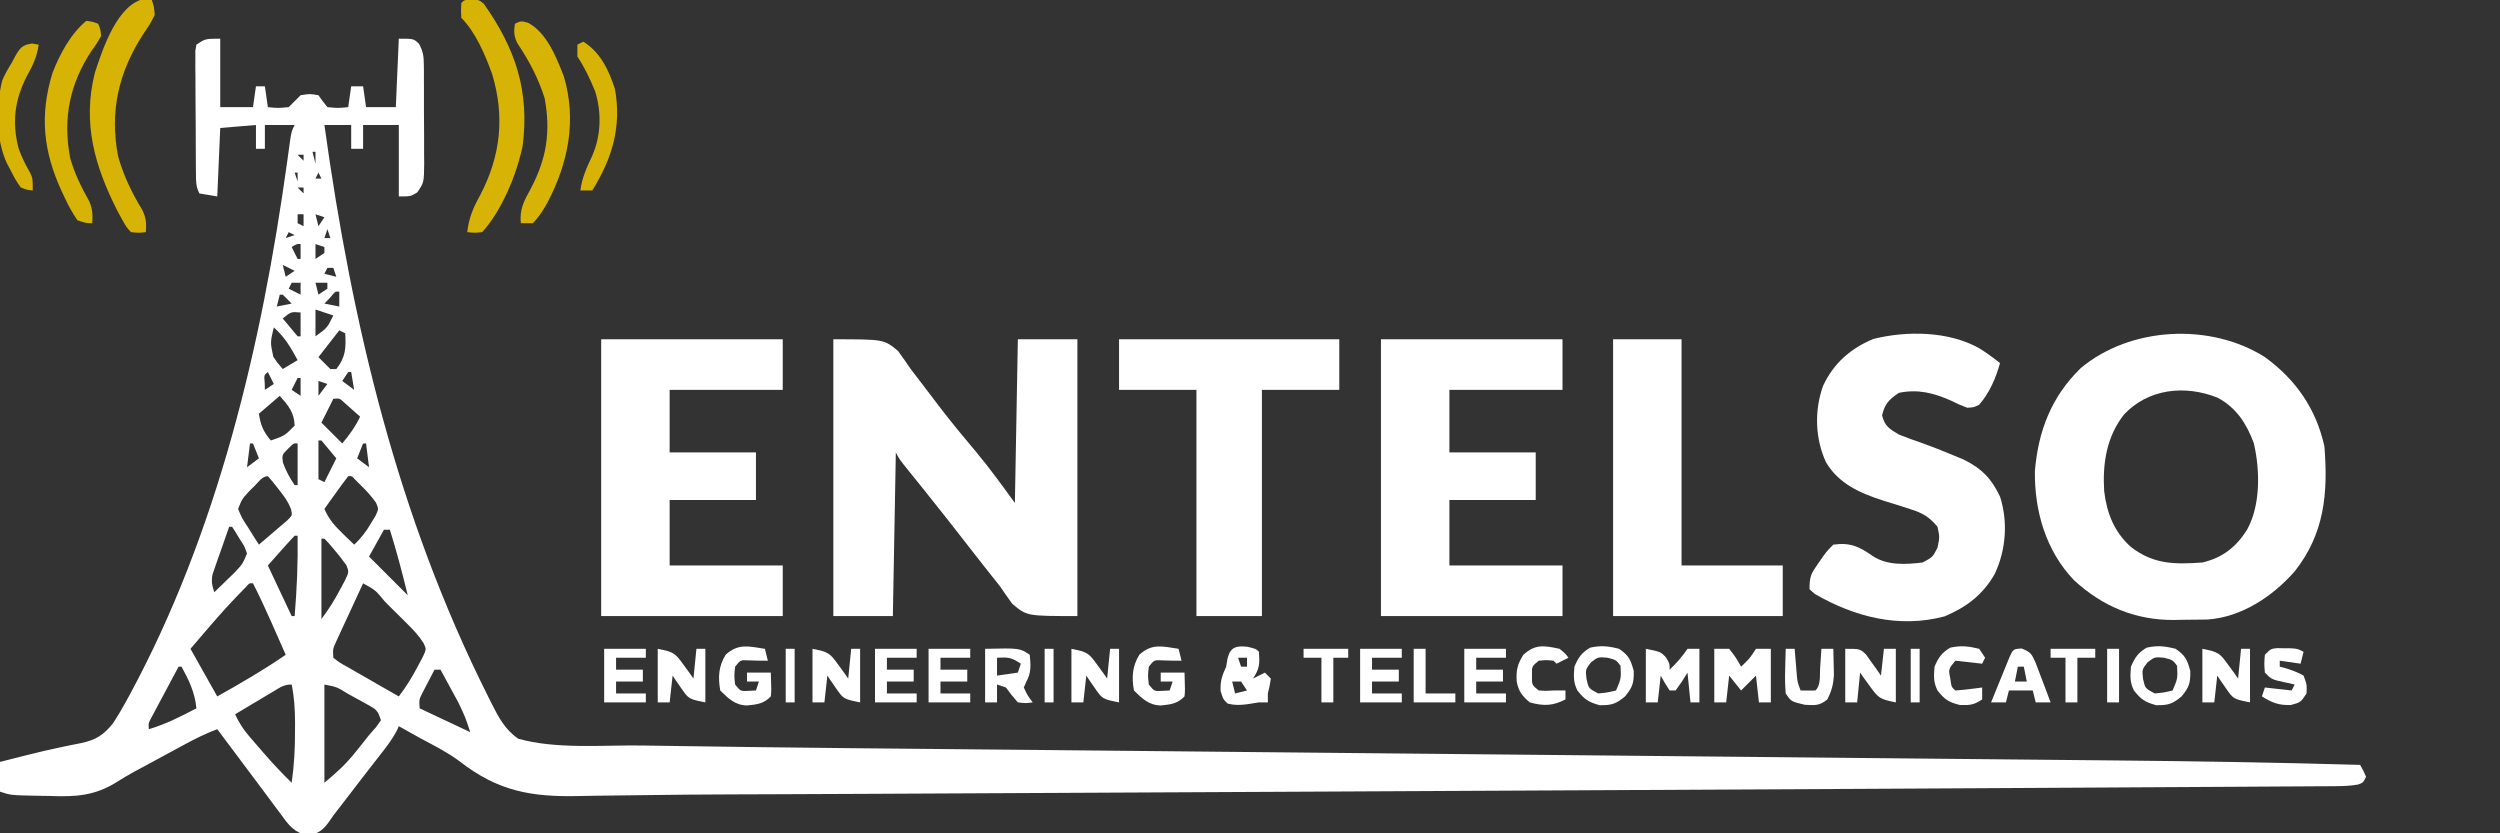
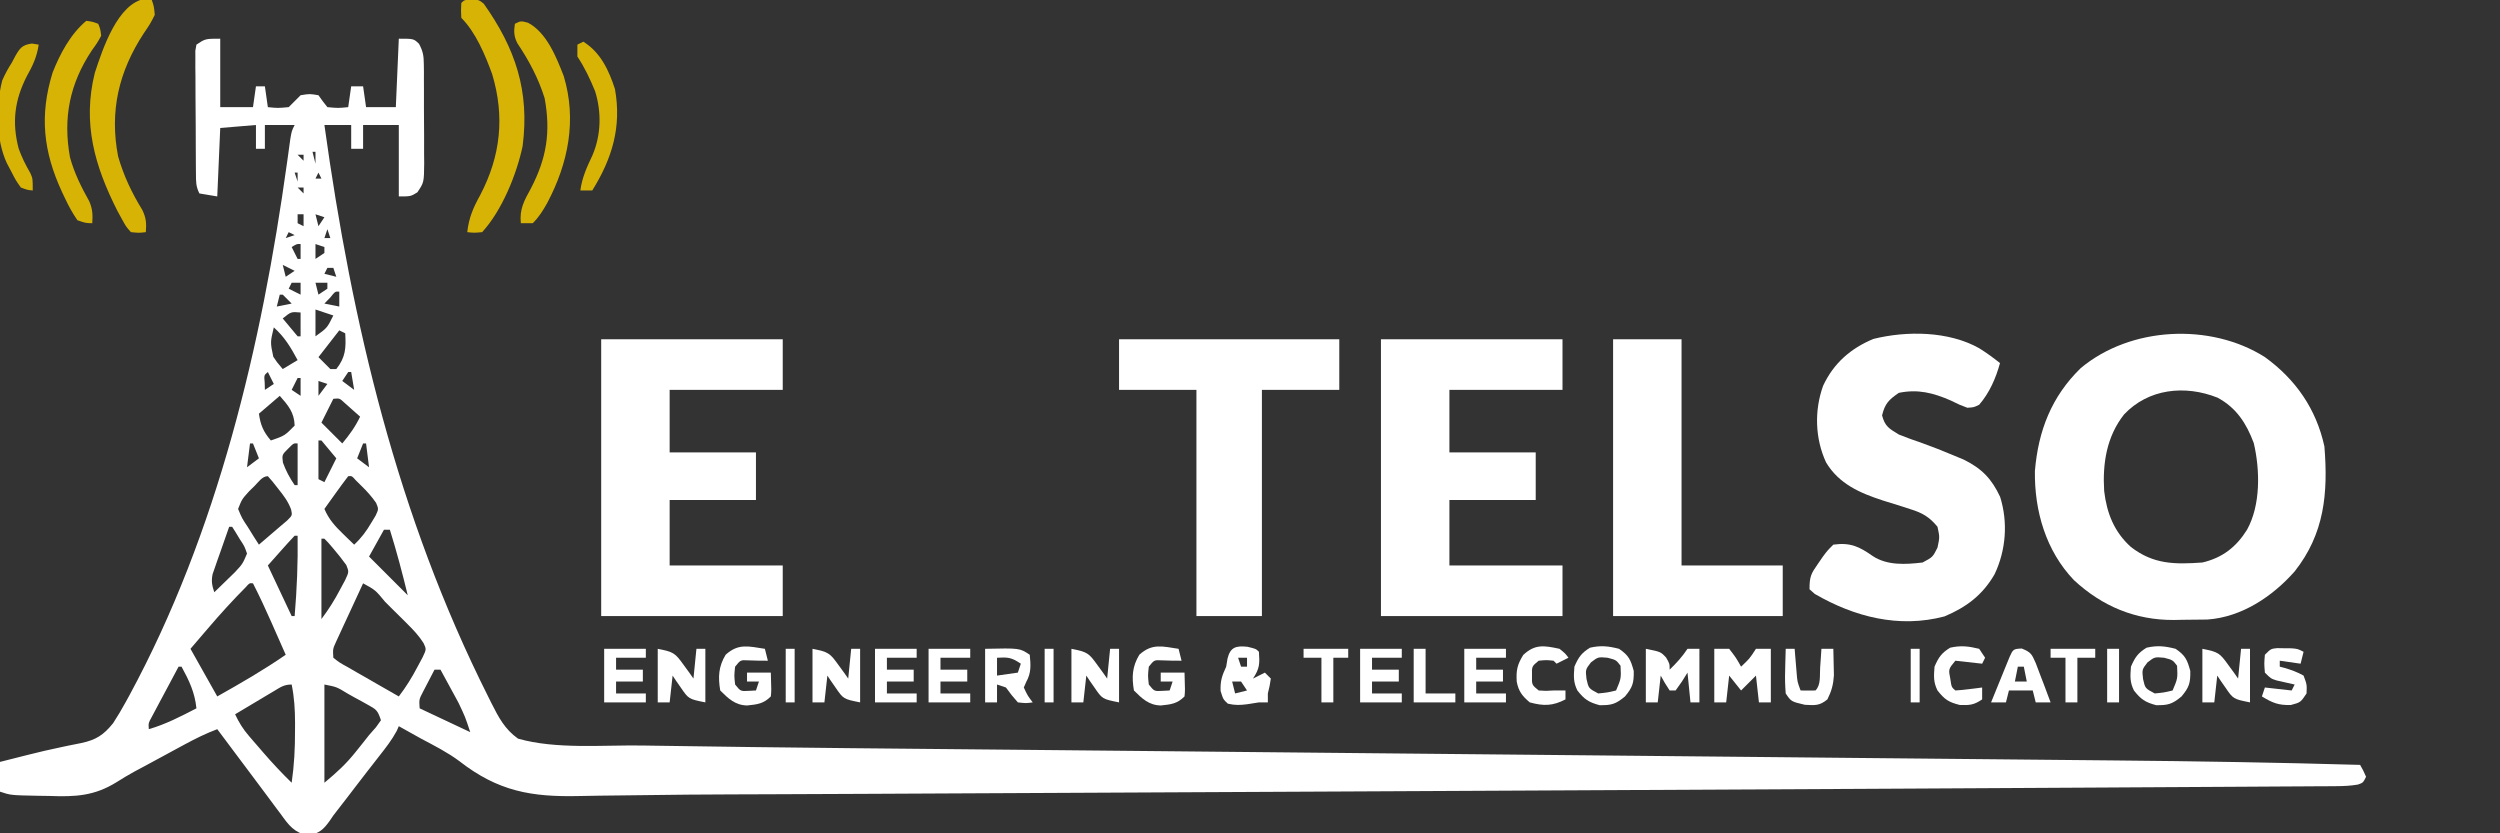
<svg xmlns="http://www.w3.org/2000/svg" version="1.1" width="840" height="280">
  <rect width="100%" height="100%" fill="#333333" stroke="none" />
  <path d="M0 0 C0 7.59 0 15.18 0 23 C3.63 23 7.26 23 11 23 C11.33 20.69 11.66 18.38 12 16 C12.99 16 13.98 16 15 16 C15.495 19.465 15.495 19.465 16 23 C19.332 23.334 19.332 23.334 23 23 C24.354 21.687 25.688 20.354 27 19 C30.062 18.5 30.062 18.5 33 19 C33.474 19.66 33.949 20.32 34.438 21 C35.211 21.99 35.211 21.99 36 23 C39.626 23.334 39.626 23.334 43 23 C43.33 20.69 43.66 18.38 44 16 C45.32 16 46.64 16 48 16 C48.495 19.465 48.495 19.465 49 23 C52.3 23 55.6 23 59 23 C59.33 15.41 59.66 7.82 60 0 C65 0 65 0 66.787 1.717 C68.121 4.227 68.384 5.699 68.404 8.521 C68.423 9.853 68.423 9.853 68.442 11.212 C68.44 12.163 68.437 13.114 68.434 14.094 C68.439 15.077 68.444 16.061 68.449 17.075 C68.456 19.152 68.455 21.23 68.446 23.308 C68.438 26.489 68.466 29.667 68.498 32.848 C68.5 34.867 68.499 36.887 68.496 38.906 C68.507 39.857 68.519 40.809 68.53 41.788 C68.461 48.319 68.461 48.319 66.219 51.631 C64 53 64 53 60 53 C60 45.08 60 37.16 60 29 C56.04 29 52.08 29 48 29 C48 31.64 48 34.28 48 37 C46.68 37 45.36 37 44 37 C44 34.36 44 31.72 44 29 C41.03 29 38.06 29 35 29 C44.284 95.879 59.537 160.364 90 221 C90.364 221.732 90.728 222.463 91.103 223.217 C93.559 228.082 95.589 231.992 100.062 235.188 C112.906 238.83 128.512 237.292 141.747 237.49 C142.995 237.51 144.242 237.53 145.528 237.55 C189.65 238.245 233.777 238.598 277.903 239.02 C292.266 239.158 306.63 239.299 320.993 239.44 C328.059 239.509 335.125 239.578 342.191 239.648 C342.898 239.655 343.604 239.662 344.332 239.669 C361.015 239.832 377.697 239.995 394.379 240.157 C395.106 240.164 395.833 240.171 396.582 240.178 C413.556 240.343 430.531 240.508 447.506 240.672 C453.413 240.729 459.321 240.786 465.228 240.843 C465.957 240.85 466.687 240.857 467.438 240.865 C484.14 241.026 500.842 241.188 517.544 241.352 C518.249 241.359 518.954 241.366 519.68 241.373 C526.721 241.442 533.762 241.512 540.804 241.581 C544.268 241.615 547.733 241.649 551.198 241.683 C551.88 241.69 552.561 241.697 553.263 241.703 C564.781 241.817 576.298 241.927 587.815 242.037 C598.078 242.135 608.34 242.235 618.602 242.337 C624.493 242.395 630.383 242.453 636.274 242.507 C663.858 242.764 691.426 243.207 719 244 C720.062 245.875 720.062 245.875 721 248 C720 250 720 250 718.245 250.616 C715.817 251.031 713.548 251.137 711.084 251.151 C710.087 251.159 709.089 251.168 708.062 251.176 C706.965 251.18 705.869 251.184 704.739 251.188 C703.568 251.197 702.398 251.205 701.192 251.213 C697.923 251.235 694.654 251.253 691.385 251.268 C687.824 251.287 684.263 251.31 680.701 251.333 C673.607 251.378 666.512 251.417 659.418 251.455 C653.502 251.487 647.586 251.521 641.67 251.556 C640.816 251.561 639.962 251.566 639.082 251.571 C637.338 251.582 635.594 251.592 633.849 251.603 C611.932 251.733 590.014 251.851 568.096 251.968 C561.974 252 555.851 252.033 549.728 252.066 C491.826 252.376 433.924 252.665 376.021 252.946 C358.823 253.03 341.626 253.115 324.428 253.2 C304.025 253.302 283.623 253.403 263.22 253.503 C261.037 253.513 258.853 253.524 256.67 253.535 C255.062 253.542 255.062 253.542 253.421 253.55 C247.07 253.581 240.719 253.613 234.368 253.645 C230.284 253.665 226.199 253.685 222.114 253.706 C220.118 253.716 218.122 253.726 216.126 253.736 C205.732 253.788 195.338 253.836 184.945 253.87 C181.438 253.882 177.931 253.894 174.424 253.906 C173.581 253.909 172.739 253.912 171.871 253.915 C161.975 253.949 152.081 254.024 142.186 254.173 C137.193 254.246 132.201 254.299 127.208 254.349 C125.014 254.377 122.82 254.416 120.626 254.466 C104.554 254.837 93.372 252.893 80.354 242.75 C76.336 239.763 71.914 237.529 67.5 235.188 C66.029 234.372 64.56 233.554 63.094 232.73 C62.073 232.159 61.052 231.588 60 231 C59.644 231.806 59.644 231.806 59.281 232.629 C57.653 235.642 55.609 238.254 53.5 240.938 C52.6 242.094 51.7 243.25 50.801 244.406 C50.339 244.998 49.877 245.59 49.401 246.199 C48.023 247.97 46.656 249.749 45.293 251.531 C44.856 252.102 44.419 252.674 43.969 253.262 C43.546 253.815 43.123 254.368 42.688 254.938 C41.136 256.966 39.573 258.988 38 261 C37.618 261.565 37.236 262.13 36.842 262.711 C34.6 265.833 33.332 266.925 29.543 267.781 C24.802 266.736 23.01 264.273 20.312 260.5 C19.558 259.501 19.558 259.501 18.787 258.481 C17.722 257.066 16.666 255.642 15.62 254.212 C13.989 251.985 12.331 249.782 10.664 247.582 C8.152 244.263 5.659 240.931 3.179 237.588 C1.793 235.721 0.398 233.859 -1 232 C-4.764 233.425 -8.251 235.131 -11.789 237.047 C-12.896 237.645 -14.004 238.243 -15.145 238.859 C-16.867 239.795 -16.867 239.795 -18.625 240.75 C-19.75 241.358 -20.876 241.967 -22.035 242.594 C-23.15 243.197 -24.265 243.8 -25.414 244.422 C-26.529 245.017 -27.643 245.613 -28.792 246.226 C-30.822 247.349 -32.824 248.526 -34.778 249.776 C-42.348 254.487 -48.71 254.765 -57.5 254.438 C-58.761 254.419 -60.021 254.4 -61.32 254.381 C-70.397 254.201 -70.397 254.201 -74 253 C-74 249.7 -74 246.4 -74 243 C-72.391 242.593 -70.782 242.186 -69.173 241.781 C-67.751 241.423 -66.329 241.063 -64.907 240.701 C-61.06 239.73 -57.214 238.82 -53.328 238.02 C-52.573 237.859 -51.817 237.698 -51.039 237.532 C-49.587 237.226 -48.132 236.934 -46.674 236.659 C-41.687 235.587 -39.19 233.945 -36 230 C-34.478 227.639 -33.087 225.335 -31.75 222.875 C-31.364 222.173 -30.979 221.47 -30.581 220.746 C-0.876 165.926 13.921 103.009 22.44 41.687 C22.539 40.986 22.637 40.286 22.738 39.564 C23.003 37.662 23.263 35.759 23.523 33.856 C24 31 24 31 25 29 C21.7 29 18.4 29 15 29 C15 31.64 15 34.28 15 37 C14.01 37 13.02 37 12 37 C12 34.36 12 31.72 12 29 C8.04 29.33 4.08 29.66 0 30 C-0.33 37.59 -0.66 45.18 -1 53 C-2.98 52.67 -4.96 52.34 -7 52 C-8.2 49.601 -8.139 48.078 -8.161 45.398 C-8.171 44.444 -8.18 43.49 -8.19 42.506 C-8.194 41.473 -8.199 40.44 -8.203 39.375 C-8.209 38.317 -8.215 37.259 -8.22 36.169 C-8.23 33.93 -8.236 31.691 -8.24 29.451 C-8.25 26.014 -8.281 22.578 -8.312 19.141 C-8.319 16.969 -8.324 14.797 -8.328 12.625 C-8.34 11.592 -8.353 10.558 -8.366 9.494 C-8.363 8.539 -8.36 7.585 -8.356 6.602 C-8.362 5.338 -8.362 5.338 -8.367 4.049 C-8.246 3.373 -8.125 2.697 -8 2 C-5 0 -5 0 0 0 Z M31 29 C32 32 32 32 32 32 Z M27 30 C28 32 28 32 28 32 Z M31 38 C31.33 39.32 31.66 40.64 32 42 C32 40.68 32 39.36 32 38 C31.67 38 31.34 38 31 38 Z M26 39 C26.66 39.66 27.32 40.32 28 41 C28 40.34 28 39.68 28 39 C27.34 39 26.68 39 26 39 Z M25 45 C25.33 45.99 25.66 46.98 26 48 C26 47.01 26 46.02 26 45 C25.67 45 25.34 45 25 45 Z M33 45 C32.67 45.66 32.34 46.32 32 47 C32.66 47 33.32 47 34 47 C33.67 46.34 33.34 45.68 33 45 Z M26 50 C26.66 50.66 27.32 51.32 28 52 C28 51.34 28 50.68 28 50 C27.34 50 26.68 50 26 50 Z M26 59 C26 59.99 26 60.98 26 62 C26.66 62.33 27.32 62.66 28 63 C28 61.68 28 60.36 28 59 C27.34 59 26.68 59 26 59 Z M32 59 C32.33 60.32 32.66 61.64 33 63 C33.66 62.01 34.32 61.02 35 60 C34.01 59.67 33.02 59.34 32 59 Z M36 64 C35.67 64.99 35.34 65.98 35 67 C35.66 67 36.32 67 37 67 C36.67 66.01 36.34 65.02 36 64 Z M23 65 C22.67 65.66 22.34 66.32 22 67 C22.99 66.67 23.98 66.34 25 66 C24.34 65.67 23.68 65.34 23 65 Z M32 69 C32 70.65 32 72.3 32 74 C32.99 73.34 33.98 72.68 35 72 C35 71.34 35 70.68 35 70 C34.01 69.67 33.02 69.34 32 69 Z M24 70 C24.66 71.32 25.32 72.64 26 74 C26.33 74 26.66 74 27 74 C27 72.35 27 70.7 27 69 C25.776 68.925 25.776 68.925 24 70 Z M21 76 C21.33 77.32 21.66 78.64 22 80 C22.99 79.34 23.98 78.68 25 78 C23.68 77.34 22.36 76.68 21 76 Z M36 77 C35.67 77.66 35.34 78.32 35 79 C36.32 79.33 37.64 79.66 39 80 C38.67 79.01 38.34 78.02 38 77 C37.34 77 36.68 77 36 77 Z M24 82 C23.67 82.66 23.34 83.32 23 84 C24.98 84.99 24.98 84.99 27 86 C27 84.68 27 83.36 27 82 C26.01 82 25.02 82 24 82 Z M32 82 C32.33 83.32 32.66 84.64 33 86 C33.99 85.34 34.98 84.68 36 84 C36 83.34 36 82.68 36 82 C34.68 82 33.36 82 32 82 Z M36.938 87 C36.298 87.66 35.659 88.32 35 89 C37.475 89.495 37.475 89.495 40 90 C40 88.35 40 86.7 40 85 C38.641 84.884 38.641 84.884 36.938 87 Z M20 86 C19.67 87.32 19.34 88.64 19 90 C20.65 89.67 22.3 89.34 24 89 C23.021 87.979 22.02 86.979 21 86 C20.67 86 20.34 86 20 86 Z M32 91 C32 93.97 32 96.94 32 100 C35.916 97.206 35.916 97.206 38 93 C36.02 92.34 34.04 91.68 32 91 Z M21 94 C22.642 96.021 24.309 98.02 26 100 C26.33 100 26.66 100 27 100 C27 97.36 27 94.72 27 92 C23.815 91.723 23.815 91.723 21 94 Z M18 97 C16.797 102.011 16.797 102.011 17.824 106.867 C19.032 108.692 19.032 108.692 21 111 C22.65 110.01 24.3 109.02 26 108 C23.693 103.715 21.67 100.277 18 97 Z M40 98 C37.69 100.97 35.38 103.94 33 107 C34.32 108.32 35.64 109.64 37 111 C37.66 111 38.32 111 39 111 C42.129 107.028 42.292 103.958 42 99 C41.34 98.67 40.68 98.34 40 98 Z M16 112 C14.704 113.066 14.704 113.066 14.938 115.562 C14.958 116.367 14.979 117.171 15 118 C15.99 117.34 16.98 116.68 18 116 C17.34 114.68 16.68 113.36 16 112 Z M43 112 C42.01 113.485 42.01 113.485 41 115 C42.32 115.99 43.64 116.98 45 118 C44.67 116.02 44.34 114.04 44 112 C43.67 112 43.34 112 43 112 Z M26 114 C25.34 115.32 24.68 116.64 24 118 C25.485 118.99 25.485 118.99 27 120 C27 118.02 27 116.04 27 114 C26.67 114 26.34 114 26 114 Z M33 115 C33 116.65 33 118.3 33 120 C33.99 118.68 34.98 117.36 36 116 C35.01 115.67 34.02 115.34 33 115 Z M20 120 C16.535 122.97 16.535 122.97 13 126 C13.531 129.821 14.497 132.062 17 135 C21.651 133.405 21.651 133.405 25 130 C24.884 125.609 22.838 123.205 20 120 Z M38 121 C36.68 123.64 35.36 126.28 34 129 C36.31 131.31 38.62 133.62 41 136 C43.414 133.103 45.386 130.402 47 127 C45.88 125.994 44.754 124.995 43.625 124 C42.999 123.443 42.372 122.886 41.727 122.312 C40.096 120.798 40.096 120.798 38 121 Z M33 135 C33 139.29 33 143.58 33 148 C33.99 148.495 33.99 148.495 35 149 C36.32 146.36 37.64 143.72 39 141 C37.358 138.979 35.691 136.98 34 135 C33.67 135 33.34 135 33 135 Z M10 136 C9.67 138.64 9.34 141.28 9 144 C10.32 143.01 11.64 142.02 13 141 C12.34 139.35 11.68 137.7 11 136 C10.67 136 10.34 136 10 136 Z M22.875 137.688 C20.731 139.82 20.731 139.82 21.062 142.438 C22.083 145.227 23.321 147.552 25 150 C25.33 150 25.66 150 26 150 C26 145.38 26 140.76 26 136 C24.678 135.896 24.678 135.896 22.875 137.688 Z M48 136 C47.34 137.65 46.68 139.3 46 141 C47.32 141.99 48.64 142.98 50 144 C49.67 141.36 49.34 138.72 49 136 C48.67 136 48.34 136 48 136 Z M11.562 150.25 C10.945 150.853 10.328 151.457 9.691 152.078 C7.295 154.738 7.295 154.738 6 158 C7.301 161.133 7.301 161.133 9.375 164.25 C10.043 165.328 10.71 166.405 11.398 167.516 C12.191 168.745 12.191 168.745 13 170 C15.35 168.019 17.678 166.014 20 164 C20.825 163.299 21.65 162.597 22.5 161.875 C24.232 160.16 24.232 160.16 23.812 158.18 C22.792 155.442 21.32 153.532 19.5 151.25 C18.871 150.451 18.242 149.652 17.594 148.828 C16.805 147.923 16.805 147.923 16 147 C14.097 147 12.834 148.991 11.562 150.25 Z M43 147 C41.612 148.808 40.264 150.647 38.938 152.5 C38.204 153.521 37.471 154.542 36.715 155.594 C36.149 156.388 35.583 157.182 35 158 C36.477 161.452 38.438 163.65 41.125 166.25 C42.212 167.31 42.212 167.31 43.32 168.391 C43.875 168.922 44.429 169.453 45 170 C47.44 167.747 49.137 165.427 50.812 162.562 C51.273 161.801 51.733 161.039 52.207 160.254 C53.238 158.042 53.238 158.042 52.359 155.949 C50.876 153.822 49.293 152.063 47.438 150.25 C46.817 149.636 46.197 149.023 45.559 148.391 C44.224 146.889 44.224 146.889 43 147 Z M3 164 C1.962 166.911 0.948 169.829 -0.062 172.75 C-0.504 173.988 -0.504 173.988 -0.955 175.25 C-1.229 176.049 -1.503 176.848 -1.785 177.672 C-2.042 178.405 -2.298 179.138 -2.563 179.894 C-3.057 182.274 -2.761 183.716 -2 186 C-0.535 184.59 0.921 183.172 2.375 181.75 C3.593 180.567 3.593 180.567 4.836 179.359 C7.51 176.505 7.51 176.505 9 173 C8.156 170.561 8.156 170.561 6.625 168.25 C6.143 167.451 5.661 166.652 5.164 165.828 C4.78 165.225 4.396 164.622 4 164 C3.67 164 3.34 164 3 164 Z M55 165 C52.525 169.455 52.525 169.455 50 174 C50.519 174.519 51.039 175.039 51.574 175.574 C55.383 179.383 59.191 183.191 63 187 C61.206 179.597 59.269 172.272 57 165 C56.34 165 55.68 165 55 165 Z M25 167 C23.451 168.64 21.935 170.312 20.438 172 C18.973 173.65 17.509 175.3 16 177 C18.64 182.61 21.28 188.22 24 194 C24.33 194 24.66 194 25 194 C25.757 184.979 26.135 176.053 26 167 C25.67 167 25.34 167 25 167 Z M34 168 C34 176.91 34 185.82 34 195 C36.482 191.691 38.405 188.642 40.312 185 C40.866 183.969 41.419 182.938 41.988 181.875 C43.269 179.135 43.269 179.135 42.359 176.859 C40.944 174.923 39.512 173.06 37.938 171.25 C37.41 170.636 36.883 170.023 36.34 169.391 C35.898 168.932 35.456 168.473 35 168 C34.67 168 34.34 168 34 168 Z M8.617 184.25 C4.213 188.674 0.057 193.257 -4 198 C-4.878 199.021 -4.878 199.021 -5.773 200.062 C-7.185 201.706 -8.593 203.353 -10 205 C-7.03 210.28 -4.06 215.56 -1 221 C6.868 216.569 14.57 212.138 22 207 C20.732 204.124 19.46 201.249 18.188 198.375 C17.831 197.567 17.475 196.759 17.107 195.926 C15.173 191.56 13.18 187.25 11 183 C9.813 182.888 9.813 182.888 8.617 184.25 Z M48 183 C46.324 186.6 44.661 190.206 43 193.812 C42.523 194.837 42.046 195.861 41.555 196.916 C41.104 197.899 40.652 198.882 40.188 199.895 C39.769 200.801 39.35 201.706 38.918 202.64 C37.819 205.044 37.819 205.044 38 208 C40.08 209.648 40.08 209.648 42.812 211.137 C44.301 212.002 44.301 212.002 45.82 212.885 C47.394 213.777 47.394 213.777 49 214.688 C50.049 215.294 51.099 215.901 52.18 216.525 C54.781 218.027 57.388 219.518 60 221 C62.454 217.798 64.438 214.58 66.312 211 C66.866 209.969 67.419 208.938 67.988 207.875 C69.283 205.16 69.283 205.16 68.319 203.091 C66.758 200.616 64.978 198.736 62.902 196.672 C62.101 195.873 61.3 195.073 60.475 194.25 C59.637 193.425 58.8 192.6 57.938 191.75 C57.096 190.91 56.255 190.069 55.389 189.203 C52.126 185.246 52.126 185.246 48 183 Z M-14 211 C-15.673 214.121 -17.338 217.248 -19 220.375 C-19.477 221.264 -19.954 222.154 -20.445 223.07 C-20.896 223.921 -21.348 224.772 -21.812 225.648 C-22.231 226.434 -22.65 227.219 -23.082 228.029 C-24.141 229.94 -24.141 229.94 -24 232 C-18.315 230.354 -13.233 227.71 -8 225 C-8.535 219.652 -10.467 215.642 -13 211 C-13.33 211 -13.66 211 -14 211 Z M72 212 C71.159 213.6 70.328 215.205 69.5 216.812 C69.036 217.706 68.572 218.599 68.094 219.52 C66.798 222.006 66.798 222.006 67 225 C75.415 228.96 75.415 228.96 84 233 C82.305 227.857 82.305 227.857 80.055 223.133 C79.523 222.147 79.523 222.147 78.98 221.141 C78.616 220.475 78.251 219.81 77.875 219.125 C77.316 218.092 77.316 218.092 76.746 217.039 C75.835 215.357 74.918 213.678 74 212 C73.34 212 72.68 212 72 212 Z M18.086 219.188 C17.325 219.639 16.565 220.09 15.781 220.555 C14.987 221.032 14.193 221.509 13.375 222 C12.573 222.477 11.771 222.954 10.945 223.445 C8.961 224.626 6.98 225.811 5 227 C6.28 229.752 7.664 231.981 9.645 234.277 C10.413 235.172 10.413 235.172 11.197 236.084 C11.73 236.696 12.263 237.307 12.812 237.938 C13.334 238.545 13.855 239.153 14.393 239.779 C17.465 243.335 20.634 246.721 24 250 C24.857 244.083 25.153 238.35 25.125 232.375 C25.129 231.555 25.133 230.735 25.137 229.891 C25.13 225.481 24.885 221.341 24 217 C21.428 217 20.291 217.871 18.086 219.188 Z M35 217 C35 227.89 35 238.78 35 250 C39.282 246.432 42.27 243.721 45.625 239.5 C46.36 238.582 47.095 237.664 47.852 236.719 C48.561 235.822 49.27 234.924 50 234 C50.771 233.123 51.542 232.247 52.336 231.344 C52.885 230.57 53.434 229.797 54 229 C52.864 225.591 52.46 225.393 49.473 223.738 C48.763 223.342 48.053 222.946 47.322 222.537 C46.577 222.133 45.831 221.729 45.062 221.312 C44.321 220.897 43.579 220.481 42.814 220.053 C39.116 217.798 39.116 217.798 35 217 Z " fill="#FFFFFF" transform="translate(74,13)" />
-   <path d="M0 0 C17 0 17 0 21.75 3.938 C23.21 5.927 24.622 7.953 26 10 C27.493 11.989 29.013 13.955 30.535 15.922 C32.214 18.096 33.868 20.288 35.523 22.48 C39.523 27.731 43.725 32.806 47.979 37.852 C52.63 43.41 56.701 49.089 61 55 C61.33 36.85 61.66 18.7 62 0 C68.6 0 75.2 0 82 0 C82 30.69 82 61.38 82 93 C65 93 65 93 60.125 88.875 C58.711 86.945 57.339 84.983 56 83 C54.698 81.316 53.364 79.659 52.029 78.001 C50.606 76.227 49.208 74.435 47.816 72.637 C45.08 69.1 42.325 65.579 39.562 62.062 C39.119 61.497 38.675 60.931 38.218 60.348 C35.721 57.169 33.207 54.006 30.676 50.855 C30.125 50.17 29.575 49.485 29.008 48.779 C27.938 47.45 26.868 46.123 25.795 44.797 C22.109 40.218 22.109 40.218 21 38 C20.67 56.15 20.34 74.3 20 93 C13.4 93 6.8 93 0 93 C0 62.31 0 31.62 0 0 Z " fill="#FFFFFF" transform="translate(280,114)" />
  <path d="M0 0 C10.407 7.506 17.318 17.485 20.062 30.062 C21.329 45.746 20.101 59.377 10.062 72.062 C2.605 80.501 -7.731 87.422 -19.252 88.224 C-22.023 88.269 -24.792 88.298 -27.562 88.312 C-28.51 88.333 -29.457 88.354 -30.434 88.375 C-43.441 88.446 -54.546 83.819 -64.09 74.996 C-73.509 65.139 -77.394 51.777 -77.211 38.32 C-76.076 24.799 -71.651 13.336 -61.812 3.75 C-45.065 -10.235 -18.286 -11.525 0 0 Z M-47.25 19.312 C-53.131 26.76 -54.511 35.81 -53.938 45.062 C-53.054 52.494 -50.589 58.782 -44.938 63.859 C-37.363 69.707 -30.235 69.73 -20.938 69.062 C-14.216 67.493 -9.577 63.883 -5.938 58.062 C-1.332 49.776 -1.551 37.998 -3.664 28.953 C-6.126 22.347 -9.481 17.109 -15.812 13.688 C-26.816 9.301 -39.096 10.664 -47.25 19.312 Z " fill="#FFFFFF" transform="translate(760.938,119.938)" />
  <path d="M0 0 C20.13 0 40.26 0 61 0 C61 5.61 61 11.22 61 17 C48.46 17 35.92 17 23 17 C23 23.93 23 30.86 23 38 C32.57 38 42.14 38 52 38 C52 43.28 52 48.56 52 54 C42.43 54 32.86 54 23 54 C23 61.26 23 68.52 23 76 C35.54 76 48.08 76 61 76 C61 81.61 61 87.22 61 93 C40.87 93 20.74 93 0 93 C0 62.31 0 31.62 0 0 Z " fill="#FFFFFF" transform="translate(464,114)" />
  <path d="M0 0 C20.13 0 40.26 0 61 0 C61 5.61 61 11.22 61 17 C48.46 17 35.92 17 23 17 C23 23.93 23 30.86 23 38 C32.57 38 42.14 38 52 38 C52 43.28 52 48.56 52 54 C42.43 54 32.86 54 23 54 C23 61.26 23 68.52 23 76 C35.54 76 48.08 76 61 76 C61 81.61 61 87.22 61 93 C40.87 93 20.74 93 0 93 C0 62.31 0 31.62 0 0 Z " fill="#FFFFFF" transform="translate(202,114)" />
  <path d="M0 0 C2.485 1.553 4.706 3.165 7 5 C5.601 10.086 3.472 14.981 0 19 C-1.816 19.883 -1.816 19.883 -4 20 C-6.629 19.004 -6.629 19.004 -9.562 17.562 C-15.451 14.993 -20.611 13.678 -27 15 C-30.365 17.309 -31.661 18.61 -32.625 22.562 C-31.68 26.246 -30.26 27.018 -27 29 C-24.421 30.043 -21.814 30.961 -19.184 31.867 C-15.616 33.137 -12.115 34.534 -8.625 36 C-7.483 36.474 -6.341 36.949 -5.164 37.438 C0.912 40.438 4.214 43.887 7.047 49.957 C9.721 58.496 9.02 67.864 5.191 75.922 C1.188 82.905 -4.294 87.018 -11.652 90.117 C-26.97 94.157 -41.893 90.282 -55.234 82.562 C-55.817 82.047 -56.4 81.531 -57 81 C-57 76.669 -56.506 75.781 -54.125 72.375 C-53.591 71.599 -53.058 70.823 -52.508 70.023 C-51 68 -51 68 -49 66 C-43.314 65.204 -40.3 66.647 -35.797 69.809 C-30.866 73.078 -24.667 72.664 -19 72 C-15.597 70.183 -15.597 70.183 -14 67 C-13.25 63.457 -13.25 63.457 -14 60 C-16.706 56.693 -19.096 55.322 -23.141 54.07 C-24.129 53.749 -25.118 53.428 -26.137 53.098 C-28.196 52.454 -30.256 51.814 -32.316 51.176 C-40.067 48.653 -47.096 45.611 -51.438 38.375 C-55.146 30.365 -55.429 20.962 -52.438 12.625 C-48.906 5.06 -43.234 0.095 -35.555 -3.117 C-24.307 -5.91 -10.253 -5.761 0 0 Z " fill="#FFFFFF" transform="translate(665,117)" />
  <path d="M0 0 C24.42 0 48.84 0 74 0 C74 5.61 74 11.22 74 17 C65.42 17 56.84 17 48 17 C48 42.08 48 67.16 48 93 C40.74 93 33.48 93 26 93 C26 67.92 26 42.84 26 17 C17.42 17 8.84 17 0 17 C0 11.39 0 5.78 0 0 Z " fill="#FFFFFF" transform="translate(376,114)" />
  <path d="M0 0 C7.59 0 15.18 0 23 0 C23 25.08 23 50.16 23 76 C34.22 76 45.44 76 57 76 C57 81.61 57 87.22 57 93 C38.19 93 19.38 93 0 93 C0 62.31 0 31.62 0 0 Z " fill="#FFFFFF" transform="translate(542,114)" />
  <path d="M0 0 C0.701 0.144 1.403 0.289 2.125 0.438 C2.855 2.551 2.855 2.551 3.125 5.438 C1.613 8.418 1.613 8.418 -0.562 11.625 C-8.964 24.45 -12.121 37.771 -9.191 52.988 C-7.307 59.517 -4.607 65.22 -1.047 71 C0.252 73.703 0.358 75.477 0.125 78.438 C-2.188 78.707 -2.188 78.707 -4.875 78.438 C-6.5 76.637 -6.5 76.637 -7.875 74.125 C-8.375 73.215 -8.875 72.305 -9.391 71.367 C-17.052 56.245 -21.232 41.896 -17.02 24.93 C-14.375 16.861 -9.307 1.416 0 0 Z " fill="#D7B306" transform="translate(48.875,-0.438)" />
  <path d="M0 0 C2.617 0.258 2.617 0.258 4.172 1.516 C14.794 16.537 19.605 30.79 17.223 49.328 C15.209 58.864 10.274 70.996 3.617 78.258 C0.93 78.508 0.93 78.508 -1.383 78.258 C-0.842 73.401 0.635 70.015 2.992 65.758 C9.84 52.664 11.261 39.405 6.992 25.195 C4.694 18.836 1.466 11.107 -3.383 6.258 C-3.508 3.758 -3.508 3.758 -3.383 1.258 C-2.383 0.258 -2.383 0.258 0 0 Z " fill="#D7B306" transform="translate(158.383,-0.258)" />
  <path d="M0 0 C2.188 0.312 2.188 0.312 4 1 C4.699 2.688 4.699 2.688 5 5 C3.707 7.375 3.707 7.375 1.812 10 C-5.567 21.158 -7.879 32.547 -5.492 45.824 C-4.04 51.141 -1.676 55.879 1.012 60.676 C2.123 63.29 2.184 65.188 2 68 C-0.242 67.957 -0.242 67.957 -3 67 C-4.656 64.535 -5.892 62.353 -7.125 59.688 C-7.47 58.963 -7.816 58.239 -8.172 57.493 C-14.449 43.926 -15.767 31.808 -11.344 17.449 C-8.892 11.156 -5.29 4.389 0 0 Z " fill="#D7B306" transform="translate(29,7)" />
  <path d="M0 0 C6.304 3.318 9.544 11.595 12.035 17.992 C16.446 32.713 13.541 47.197 6.473 60.555 C4.977 63.202 3.749 65.216 1.598 67.367 C0.278 67.367 -1.042 67.367 -2.402 67.367 C-2.884 62.611 -1.29 59.804 0.973 55.68 C6.272 45.526 7.677 36.733 5.598 25.367 C3.49 18.668 0.419 12.872 -3.465 7.059 C-4.732 4.772 -4.802 2.924 -4.402 0.367 C-2.402 -0.633 -2.402 -0.633 0 0 Z " fill="#D7B306" transform="translate(177.402,7.633)" />
  <path d="M0 0 C5.804 3.649 8.543 9.536 10.621 15.902 C12.92 28.628 9.666 39.287 3 50 C1.68 50 0.36 50 -1 50 C-0.441 45.667 1.219 42.093 3.062 38.184 C5.983 31.38 6.153 23.686 3.953 16.652 C2.244 12.514 0.486 8.729 -2 5 C-2 3.68 -2 2.36 -2 1 C-1.34 0.67 -0.68 0.34 0 0 Z " fill="#D7B306" transform="translate(196,14)" />
  <path d="M0 0 C1.114 0.186 1.114 0.186 2.25 0.375 C1.654 4.47 0.265 7.406 -1.75 11 C-5.854 19.041 -6.772 26.485 -4.496 35.242 C-3.469 38.179 -2.103 40.856 -0.555 43.551 C0.25 45.375 0.25 45.375 0.25 49.375 C-1.551 49.207 -1.551 49.207 -3.75 48.375 C-5.418 46.012 -5.418 46.012 -6.938 43.062 C-7.447 42.097 -7.956 41.131 -8.48 40.137 C-12.178 32.094 -12.151 20.9 -9.996 12.402 C-9.056 10.253 -8.016 8.346 -6.75 6.375 C-6.426 5.76 -6.103 5.145 -5.77 4.512 C-4.125 1.591 -3.403 0.464 0 0 Z " fill="#D7B306" transform="translate(10.75,14.625)" />
  <path d="M0 0 C1.65 0 3.3 0 5 0 C7.312 3 7.312 3 9 6 C11.874 3.284 11.874 3.284 14 0 C15.65 0 17.3 0 19 0 C19 5.94 19 11.88 19 18 C17.68 18 16.36 18 15 18 C14.67 15.03 14.34 12.06 14 9 C12.35 10.65 10.7 12.3 9 14 C7.68 12.35 6.36 10.7 5 9 C4.67 11.97 4.34 14.94 4 18 C2.68 18 1.36 18 0 18 C0 12.06 0 6.12 0 0 Z " fill="#FFFFFF" transform="translate(576,218)" />
  <path d="M0 0 C2.875 0.688 2.875 0.688 3.875 1.688 C4.138 5.719 4.169 7.246 1.875 10.688 C3.195 10.027 4.515 9.367 5.875 8.688 C6.535 9.348 7.195 10.008 7.875 10.688 C7.5 13.125 7.5 13.125 6.875 15.688 C6.875 16.677 6.875 17.668 6.875 18.688 C5.885 18.688 4.895 18.688 3.875 18.688 C2.576 18.894 1.276 19.1 -0.062 19.312 C-2.544 19.618 -4.1 19.693 -6.562 19.125 C-8.125 17.688 -8.125 17.688 -9 14.875 C-9.134 11.448 -8.543 9.76 -7.125 6.688 C-6.908 5.357 -6.908 5.357 -6.688 4 C-5.731 0.067 -3.789 -0.379 0 0 Z M-3.125 3.688 C-2.795 4.678 -2.465 5.668 -2.125 6.688 C-1.465 6.688 -0.805 6.688 -0.125 6.688 C-0.125 5.697 -0.125 4.707 -0.125 3.688 C-1.115 3.688 -2.105 3.688 -3.125 3.688 Z M-5.125 11.688 C-4.795 13.008 -4.465 14.328 -4.125 15.688 C-2.805 15.357 -1.485 15.027 -0.125 14.688 C-0.785 13.697 -1.445 12.707 -2.125 11.688 C-3.115 11.688 -4.105 11.688 -5.125 11.688 Z " fill="#FFFFFF" transform="translate(419.125,217.312)" />
-   <path d="M0 0 C5 0 5 0 7.02 1.969 C7.611 2.804 8.203 3.639 8.812 4.5 C9.417 5.335 10.022 6.171 10.645 7.031 C11.092 7.681 11.539 8.331 12 9 C12.33 6.03 12.66 3.06 13 0 C14.32 0 15.64 0 17 0 C17 5.94 17 11.88 17 18 C11.585 16.917 11.188 16.615 8.188 12.438 C7.281 11.198 7.281 11.198 6.355 9.934 C5.908 9.296 5.461 8.657 5 8 C4.67 11.3 4.34 14.6 4 18 C2.68 18 1.36 18 0 18 C0 12.06 0 6.12 0 0 Z " fill="#FFFFFF" transform="translate(620,218)" />
  <path d="M0 0 C5 1 5 1 6.812 2.938 C8 5 8 5 8 7 C10.335 4.743 12.187 2.719 14 0 C15.32 0 16.64 0 18 0 C18 5.94 18 11.88 18 18 C17.01 18 16.02 18 15 18 C14.67 14.7 14.34 11.4 14 8 C13.072 9.485 13.072 9.485 12.125 11 C11.424 11.99 10.723 12.98 10 14 C9.34 14 8.68 14 8 14 C6.375 11.5 6.375 11.5 5 9 C4.67 11.97 4.34 14.94 4 18 C2.68 18 1.36 18 0 18 C0 12.06 0 6.12 0 0 Z " fill="#FFFFFF" transform="translate(553,218)" />
  <path d="M0 0 C3.249 2.223 3.896 3.62 4.938 7.438 C5.008 11.482 4.566 12.921 2 16 C-1.079 18.566 -2.518 19.008 -6.562 18.938 C-10.277 17.924 -11.649 16.983 -14 14 C-15.41 11.18 -15.245 9.13 -15 6 C-13.653 2.882 -12.653 1.399 -9.75 -0.375 C-6.13 -1.198 -3.593 -0.915 0 0 Z M-9.438 4.562 C-11.291 6.956 -11.291 6.956 -10.938 10.125 C-10.233 13.292 -10.233 13.292 -7 15 C-3.858 14.685 -3.858 14.685 -1 14 C0.712 9.956 0.712 9.956 0.5 5.688 C-0.982 3.744 -0.982 3.744 -3.875 3 C-7.044 2.719 -7.044 2.719 -9.438 4.562 Z " fill="#FFFFFF" transform="translate(731,218)" />
  <path d="M0 0 C3.249 2.223 3.896 3.62 4.938 7.438 C5.008 11.482 4.566 12.921 2 16 C-1.079 18.566 -2.518 19.008 -6.562 18.938 C-10.277 17.924 -11.649 16.983 -14 14 C-15.41 11.18 -15.245 9.13 -15 6 C-13.653 2.882 -12.653 1.399 -9.75 -0.375 C-6.13 -1.198 -3.593 -0.915 0 0 Z M-9.438 4.562 C-11.291 6.956 -11.291 6.956 -10.938 10.125 C-10.233 13.292 -10.233 13.292 -7 15 C-3.858 14.685 -3.858 14.685 -1 14 C0.712 9.956 0.712 9.956 0.5 5.688 C-0.982 3.744 -0.982 3.744 -3.875 3 C-7.044 2.719 -7.044 2.719 -9.438 4.562 Z " fill="#FFFFFF" transform="translate(544,218)" />
  <path d="M0 0 C0.33 1.32 0.66 2.64 1 4 C-1.209 4 -3.419 3.98 -5.625 3.875 C-8.19 3.744 -8.19 3.744 -10 6 C-10.333 9 -10.333 9 -10 12 C-8.161 14.287 -8.161 14.287 -5.375 14.125 C-4.591 14.084 -3.808 14.043 -3 14 C-2.67 13.01 -2.34 12.02 -2 11 C-3.32 11 -4.64 11 -6 11 C-6 10.01 -6 9.02 -6 8 C-3.36 8 -0.72 8 2 8 C2.195 14.055 2.195 14.055 2 16 C-0.483 18.483 -2.542 18.679 -5.965 19.039 C-9.972 18.962 -12.296 16.704 -15 14 C-15.767 9.463 -15.577 5.955 -13.188 2 C-8.87 -1.948 -5.365 -0.791 0 0 Z " fill="#FFFFFF" transform="translate(396,218)" />
  <path d="M0 0 C0.33 1.32 0.66 2.64 1 4 C-1.209 4 -3.419 3.98 -5.625 3.875 C-8.19 3.744 -8.19 3.744 -10 6 C-10.333 9 -10.333 9 -10 12 C-8.161 14.287 -8.161 14.287 -5.375 14.125 C-4.591 14.084 -3.808 14.043 -3 14 C-2.67 13.01 -2.34 12.02 -2 11 C-3.32 11 -4.64 11 -6 11 C-6 10.01 -6 9.02 -6 8 C-3.36 8 -0.72 8 2 8 C2.195 14.055 2.195 14.055 2 16 C-0.483 18.483 -2.542 18.679 -5.965 19.039 C-9.972 18.962 -12.296 16.704 -15 14 C-15.767 9.463 -15.577 5.955 -13.188 2 C-8.87 -1.948 -5.365 -0.791 0 0 Z " fill="#FFFFFF" transform="translate(257,218)" />
  <path d="M0 0 C5.415 1.083 5.812 1.385 8.812 5.562 C9.417 6.389 10.022 7.215 10.645 8.066 C11.092 8.704 11.539 9.343 12 10 C12.33 6.7 12.66 3.4 13 0 C13.99 0 14.98 0 16 0 C16 5.94 16 11.88 16 18 C10.375 16.875 10.375 16.875 7.688 12.938 C7.176 12.204 6.664 11.471 6.137 10.715 C5.762 10.149 5.386 9.583 5 9 C4.67 11.97 4.34 14.94 4 18 C2.68 18 1.36 18 0 18 C0 12.06 0 6.12 0 0 Z " fill="#FFFFFF" transform="translate(740,218)" />
  <path d="M0 0 C5.415 1.083 5.812 1.385 8.812 5.562 C9.417 6.389 10.022 7.215 10.645 8.066 C11.092 8.704 11.539 9.343 12 10 C12.33 6.7 12.66 3.4 13 0 C13.99 0 14.98 0 16 0 C16 5.94 16 11.88 16 18 C10.375 16.875 10.375 16.875 7.688 12.938 C7.176 12.204 6.664 11.471 6.137 10.715 C5.762 10.149 5.386 9.583 5 9 C4.67 11.97 4.34 14.94 4 18 C2.68 18 1.36 18 0 18 C0 12.06 0 6.12 0 0 Z " fill="#FFFFFF" transform="translate(360,218)" />
  <path d="M0 0 C5.415 1.083 5.812 1.385 8.812 5.562 C9.417 6.389 10.022 7.215 10.645 8.066 C11.092 8.704 11.539 9.343 12 10 C12.33 6.7 12.66 3.4 13 0 C13.99 0 14.98 0 16 0 C16 5.94 16 11.88 16 18 C10.375 16.875 10.375 16.875 7.688 12.938 C7.176 12.204 6.664 11.471 6.137 10.715 C5.762 10.149 5.386 9.583 5 9 C4.67 11.97 4.34 14.94 4 18 C2.68 18 1.36 18 0 18 C0 12.06 0 6.12 0 0 Z " fill="#FFFFFF" transform="translate(273,218)" />
  <path d="M0 0 C5.415 1.083 5.812 1.385 8.812 5.562 C9.417 6.389 10.022 7.215 10.645 8.066 C11.092 8.704 11.539 9.343 12 10 C12.33 6.7 12.66 3.4 13 0 C13.99 0 14.98 0 16 0 C16 5.94 16 11.88 16 18 C10.375 16.875 10.375 16.875 7.688 12.938 C7.176 12.204 6.664 11.471 6.137 10.715 C5.762 10.149 5.386 9.583 5 9 C4.67 11.97 4.34 14.94 4 18 C2.68 18 1.36 18 0 18 C0 12.06 0 6.12 0 0 Z " fill="#FFFFFF" transform="translate(221,218)" />
  <path d="M0 0 C11.625 -0.25 11.625 -0.25 15 2 C15.324 5.495 15.553 8.011 13.812 11.125 C13.544 11.744 13.276 12.363 13 13 C14.282 15.748 14.282 15.748 16 18 C13.75 18.312 13.75 18.312 11 18 C8.875 15.562 8.875 15.562 7 13 C6.01 12.67 5.02 12.34 4 12 C4 13.98 4 15.96 4 18 C2.68 18 1.36 18 0 18 C0 12.06 0 6.12 0 0 Z M4 3 C4 4.98 4 6.96 4 9 C7.465 8.505 7.465 8.505 11 8 C11.33 7.01 11.66 6.02 12 5 C8.772 2.848 7.716 2.799 4 3 Z " fill="#FFFFFF" transform="translate(331,218)" />
  <path d="M0 0 C4.62 0 9.24 0 14 0 C14 0.99 14 1.98 14 3 C10.7 3 7.4 3 4 3 C4 4.32 4 5.64 4 7 C6.97 7 9.94 7 13 7 C13 8.32 13 9.64 13 11 C10.03 11 7.06 11 4 11 C4 12.32 4 13.64 4 15 C7.3 15 10.6 15 14 15 C14 15.99 14 16.98 14 18 C9.38 18 4.76 18 0 18 C0 12.06 0 6.12 0 0 Z " fill="#FFFFFF" transform="translate(492,218)" />
  <path d="M0 0 C4.62 0 9.24 0 14 0 C14 0.99 14 1.98 14 3 C10.7 3 7.4 3 4 3 C4 4.32 4 5.64 4 7 C6.97 7 9.94 7 13 7 C13 8.32 13 9.64 13 11 C10.03 11 7.06 11 4 11 C4 12.32 4 13.64 4 15 C7.3 15 10.6 15 14 15 C14 15.99 14 16.98 14 18 C9.38 18 4.76 18 0 18 C0 12.06 0 6.12 0 0 Z " fill="#FFFFFF" transform="translate(457,218)" />
  <path d="M0 0 C4.62 0 9.24 0 14 0 C14 0.99 14 1.98 14 3 C10.7 3 7.4 3 4 3 C4 4.32 4 5.64 4 7 C6.97 7 9.94 7 13 7 C13 8.32 13 9.64 13 11 C10.03 11 7.06 11 4 11 C4 12.32 4 13.64 4 15 C7.3 15 10.6 15 14 15 C14 15.99 14 16.98 14 18 C9.38 18 4.76 18 0 18 C0 12.06 0 6.12 0 0 Z " fill="#FFFFFF" transform="translate(312,218)" />
  <path d="M0 0 C4.62 0 9.24 0 14 0 C14 0.99 14 1.98 14 3 C10.7 3 7.4 3 4 3 C4 4.32 4 5.64 4 7 C6.97 7 9.94 7 13 7 C13 8.32 13 9.64 13 11 C10.03 11 7.06 11 4 11 C4 12.32 4 13.64 4 15 C7.3 15 10.6 15 14 15 C14 15.99 14 16.98 14 18 C9.38 18 4.76 18 0 18 C0 12.06 0 6.12 0 0 Z " fill="#FFFFFF" transform="translate(294,218)" />
  <path d="M0 0 C4.62 0 9.24 0 14 0 C14 0.99 14 1.98 14 3 C10.7 3 7.4 3 4 3 C4 4.32 4 5.64 4 7 C6.97 7 9.94 7 13 7 C13 8.32 13 9.64 13 11 C10.03 11 7.06 11 4 11 C4 12.32 4 13.64 4 15 C7.3 15 10.6 15 14 15 C14 15.99 14 16.98 14 18 C9.38 18 4.76 18 0 18 C0 12.06 0 6.12 0 0 Z " fill="#FFFFFF" transform="translate(203,218)" />
  <path d="M0 0 C0.794 0.014 1.588 0.028 2.406 0.043 C3.597 0.053 3.597 0.053 4.812 0.062 C6.906 0.23 6.906 0.23 8.906 1.23 C8.576 2.55 8.246 3.87 7.906 5.23 C5.596 4.9 3.286 4.57 0.906 4.23 C0.906 4.89 0.906 5.55 0.906 6.23 C1.472 6.377 2.038 6.524 2.621 6.676 C4.875 7.365 6.855 8.064 8.906 9.23 C10.031 12.23 10.031 12.23 9.906 15.23 C7.906 18.23 7.906 18.23 4.656 19.105 C0.46 19.245 -1.554 18.389 -5.094 16.23 C-4.764 15.24 -4.434 14.25 -4.094 13.23 C-1.124 13.56 1.846 13.89 4.906 14.23 C5.236 13.57 5.566 12.91 5.906 12.23 C3.888 11.775 1.87 11.319 -0.148 10.863 C-2.094 10.23 -2.094 10.23 -4.094 8.23 C-4.344 5.23 -4.344 5.23 -4.094 2.23 C-2.094 0.23 -2.094 0.23 0 0 Z " fill="#FFFFFF" transform="translate(765.094,217.77)" />
  <path d="M0 0 C3.168 1.299 3.346 1.895 4.695 4.914 C5.313 6.488 5.91 8.071 6.488 9.66 C6.8 10.466 7.111 11.273 7.432 12.104 C8.198 14.095 8.939 16.095 9.676 18.098 C8.026 18.098 6.376 18.098 4.676 18.098 C4.346 16.778 4.016 15.458 3.676 14.098 C1.036 14.098 -1.604 14.098 -4.324 14.098 C-4.654 15.418 -4.984 16.738 -5.324 18.098 C-6.974 18.098 -8.624 18.098 -10.324 18.098 C-9.181 15.284 -8.035 12.472 -6.887 9.66 C-6.561 8.858 -6.236 8.055 -5.9 7.229 C-5.431 6.083 -5.431 6.083 -4.953 4.914 C-4.665 4.207 -4.377 3.5 -4.08 2.772 C-2.953 0.276 -2.836 0.119 0 0 Z M-1.324 6.098 C-1.654 7.748 -1.984 9.398 -2.324 11.098 C-1.004 11.098 0.316 11.098 1.676 11.098 C1.346 9.448 1.016 7.798 0.676 6.098 C0.016 6.098 -0.644 6.098 -1.324 6.098 Z " fill="#FFFFFF" transform="translate(679.324,217.902)" />
  <path d="M0 0 C1.938 1.562 1.938 1.562 3 3 C1.02 3.99 1.02 3.99 -1 5 C-1.33 4.67 -1.66 4.34 -2 4 C-4.458 3.75 -4.458 3.75 -7 4 C-9.316 5.885 -9.316 5.885 -9.25 9 C-9.316 12.115 -9.316 12.115 -7 14 C-4.584 14.167 -4.584 14.167 -2 14 C-0.68 14 0.64 14 2 14 C2 14.99 2 15.98 2 17 C-2.321 19.226 -5.319 19.277 -10 18 C-12.515 15.872 -13.739 14.331 -14.379 11.066 C-14.602 7.254 -14.231 5.374 -12.188 2.062 C-8.223 -1.675 -5.091 -1.091 0 0 Z " fill="#FFFFFF" transform="translate(524,218)" />
  <path d="M0 0 C0.66 0.99 1.32 1.98 2 3 C1.67 3.66 1.34 4.32 1 5 C-1.97 4.67 -4.94 4.34 -8 4 C-10.35 6.838 -10.35 6.838 -9.688 10.125 C-9.294 12.881 -9.294 12.881 -8 14 C-6.475 13.911 -4.953 13.755 -3.438 13.562 C-2.611 13.461 -1.785 13.359 -0.934 13.254 C-0.296 13.17 0.343 13.086 1 13 C1 14.32 1 15.64 1 17 C-1.726 18.854 -3.136 18.995 -6.5 18.875 C-10.297 17.926 -11.615 17.027 -14 14 C-15.41 11.18 -15.245 9.13 -15 6 C-13.653 2.882 -12.653 1.399 -9.75 -0.375 C-6.177 -1.187 -3.545 -0.87 0 0 Z " fill="#FFFFFF" transform="translate(665,218)" />
  <path d="M0 0 C0.99 0 1.98 0 3 0 C3.061 0.759 3.121 1.519 3.184 2.301 C3.267 3.295 3.351 4.289 3.438 5.312 C3.559 6.792 3.559 6.792 3.684 8.301 C3.918 11.094 3.918 11.094 5 14 C6.666 14.043 8.334 14.041 10 14 C11.878 12.122 11.391 8.961 11.562 6.438 C11.646 5.24 11.73 4.042 11.816 2.809 C11.877 1.882 11.938 0.955 12 0 C13.32 0 14.64 0 16 0 C16.054 1.896 16.093 3.791 16.125 5.688 C16.148 6.743 16.171 7.799 16.195 8.887 C15.997 12.053 15.414 14.177 14 17 C11.34 19.167 9.912 18.995 6.438 18.812 C1.83 17.724 1.83 17.724 0 15 C-0.217 12.35 -0.284 9.949 -0.188 7.312 C-0.174 6.611 -0.16 5.909 -0.146 5.186 C-0.111 3.457 -0.057 1.728 0 0 Z " fill="#FFFFFF" transform="translate(600,218)" />
  <path d="M0 0 C4.95 0 9.9 0 15 0 C15 0.99 15 1.98 15 3 C13.02 3 11.04 3 9 3 C9 7.95 9 12.9 9 18 C7.68 18 6.36 18 5 18 C5 13.05 5 8.1 5 3 C3.35 3 1.7 3 0 3 C0 2.01 0 1.02 0 0 Z " fill="#FFFFFF" transform="translate(689,218)" />
  <path d="M0 0 C4.95 0 9.9 0 15 0 C15 0.99 15 1.98 15 3 C13.35 3 11.7 3 10 3 C10 7.95 10 12.9 10 18 C8.68 18 7.36 18 6 18 C6 13.05 6 8.1 6 3 C4.02 3 2.04 3 0 3 C0 2.01 0 1.02 0 0 Z " fill="#FFFFFF" transform="translate(438,218)" />
  <path d="M0 0 C1.32 0 2.64 0 4 0 C4 4.95 4 9.9 4 15 C7.3 15 10.6 15 14 15 C14 15.99 14 16.98 14 18 C9.38 18 4.76 18 0 18 C0 12.06 0 6.12 0 0 Z " fill="#FFFFFF" transform="translate(475,218)" />
  <path d="M0 0 C1.32 0 2.64 0 4 0 C4 5.94 4 11.88 4 18 C2.68 18 1.36 18 0 18 C0 12.06 0 6.12 0 0 Z " fill="#FFFFFF" transform="translate(708,218)" />
-   <path d="M0 0 C0.99 0 1.98 0 3 0 C3 5.94 3 11.88 3 18 C2.01 18 1.02 18 0 18 C0 12.06 0 6.12 0 0 Z " fill="#FFFFFF" transform="translate(642,218)" />
+   <path d="M0 0 C0.99 0 1.98 0 3 0 C3 5.94 3 11.88 3 18 C2.01 18 1.02 18 0 18 Z " fill="#FFFFFF" transform="translate(642,218)" />
  <path d="M0 0 C0.99 0 1.98 0 3 0 C3 5.94 3 11.88 3 18 C2.01 18 1.02 18 0 18 C0 12.06 0 6.12 0 0 Z " fill="#FFFFFF" transform="translate(351,218)" />
  <path d="M0 0 C0.99 0 1.98 0 3 0 C3 5.94 3 11.88 3 18 C2.01 18 1.02 18 0 18 C0 12.06 0 6.12 0 0 Z " fill="#FFFFFF" transform="translate(264,218)" />
</svg>